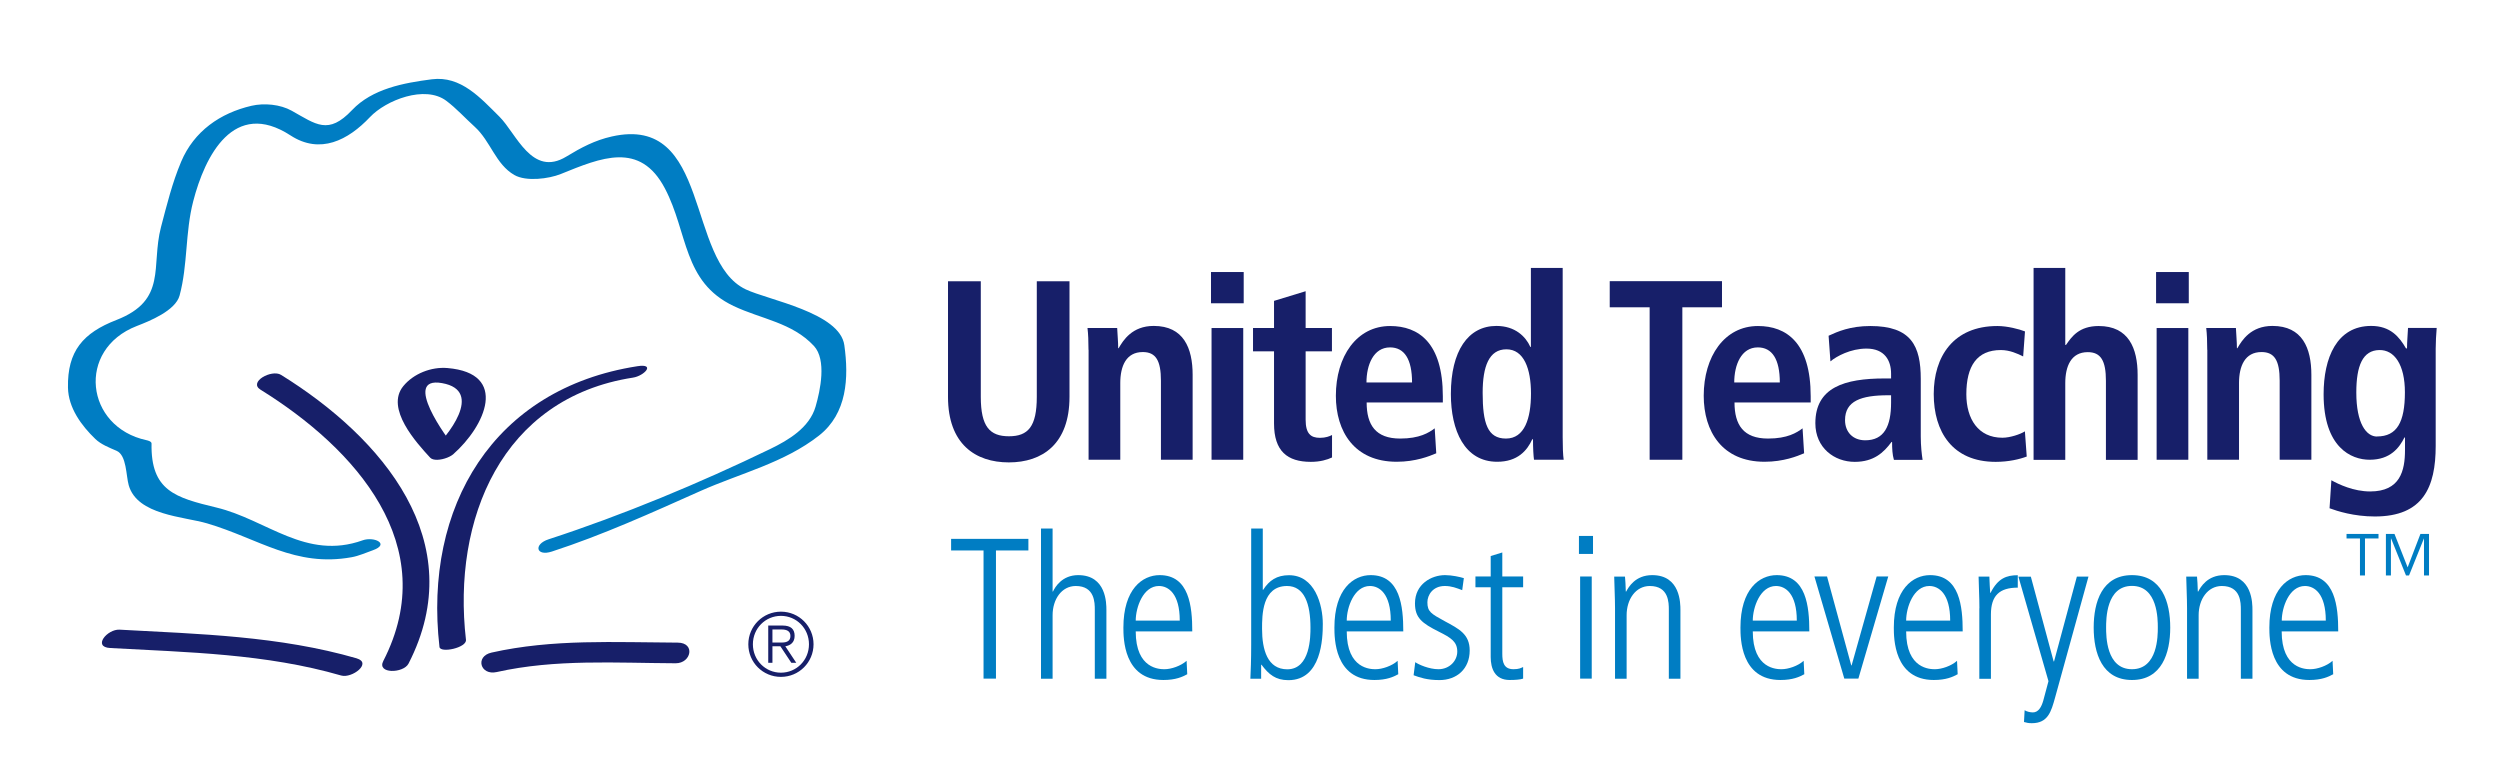
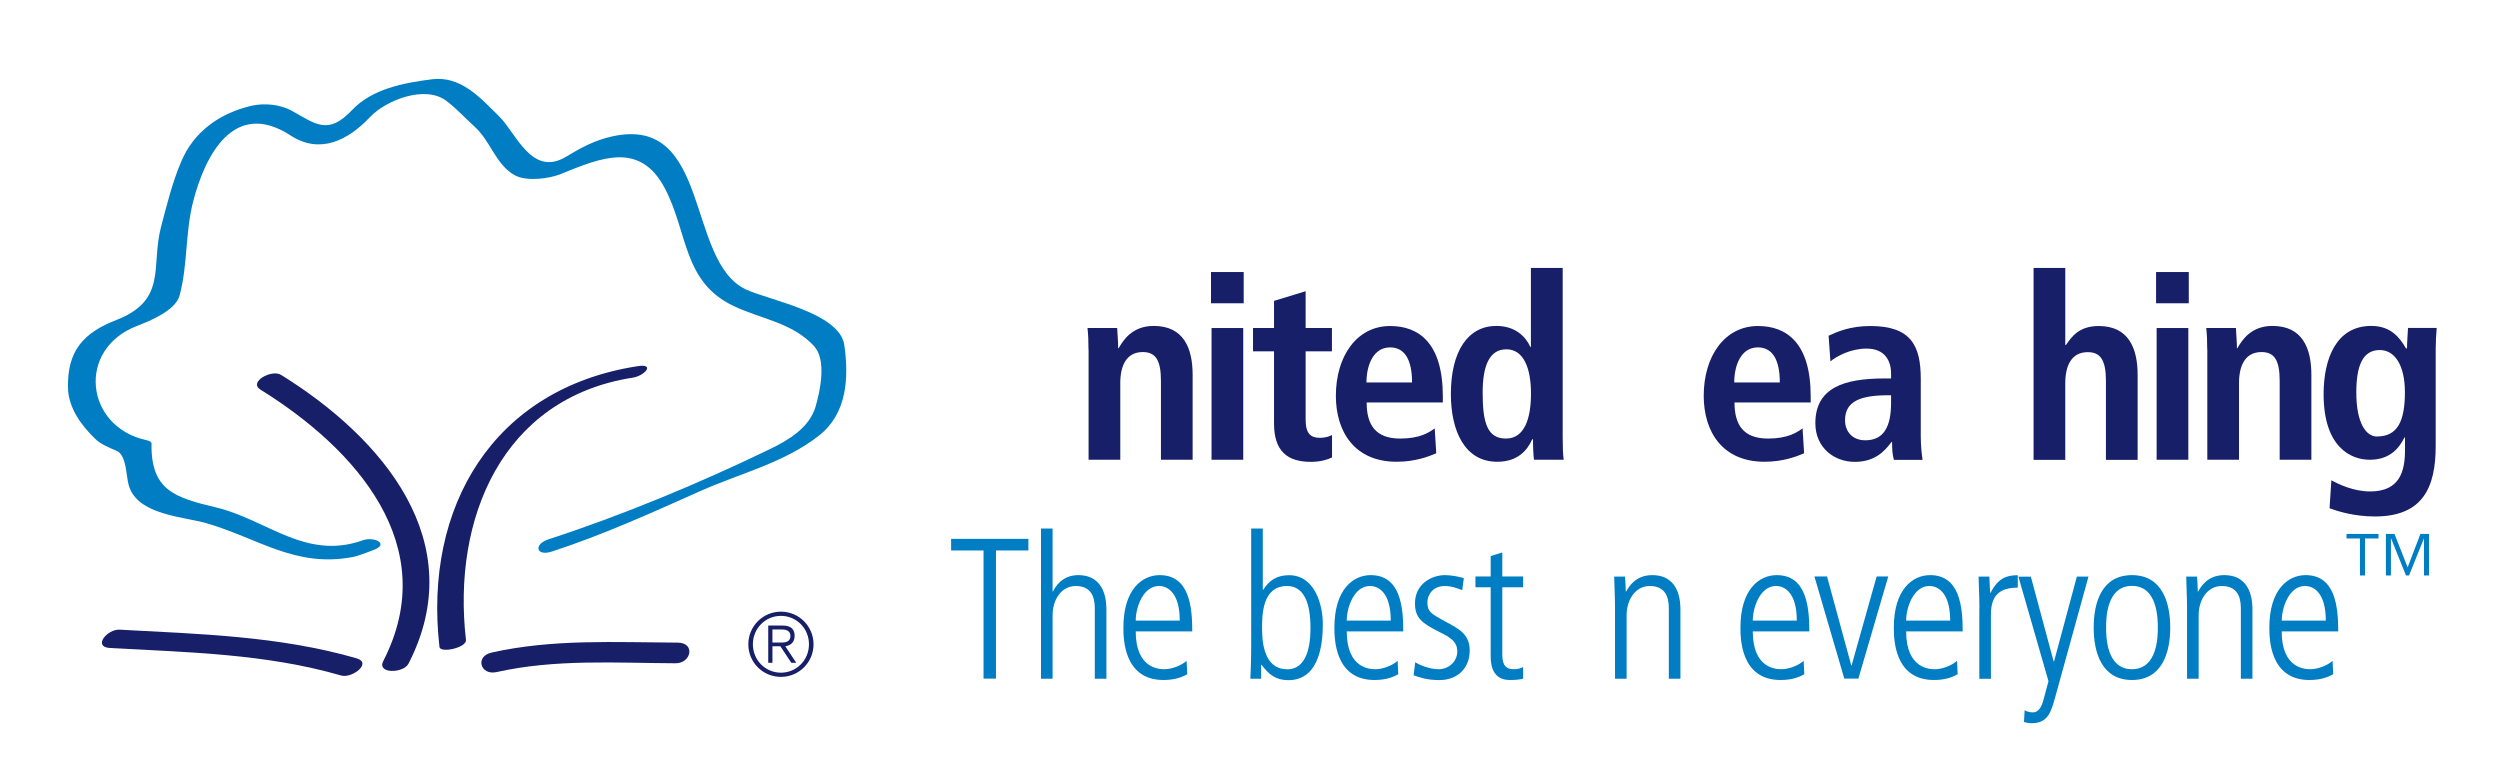
<svg xmlns="http://www.w3.org/2000/svg" id="Layer_1" data-name="Layer 1" viewBox="0 0 273.68 83.33">
  <defs>
    <style>
      .cls-1 {
        fill: #171f69;
      }

      .cls-2 {
        fill: #007dc3;
      }
    </style>
  </defs>
  <g>
    <path class="cls-2" d="M104.12,58.99h8.46v1.27h-3.55v14.03h-1.36v-14.03h-3.55v-1.27Z" />
    <path class="cls-2" d="M113.96,57.86h1.27v6.9h.04c.22-.48.99-1.8,2.76-1.8,3.09,0,3.09,3.09,3.09,3.84v7.5h-1.27v-7.54c0-.77,0-2.61-2.08-2.61-1.56,0-2.54,1.47-2.54,3.2v6.95h-1.27v-16.44Z" />
    <path class="cls-2" d="M124.33,69.12c0,4.14,2.65,4.14,3.16,4.14.72,0,1.77-.35,2.41-.92l.07,1.47c-.53.29-1.27.63-2.61.63-4.38,0-4.38-4.62-4.38-5.74,0-4.21,2.08-5.74,3.97-5.74,3.24,0,3.57,3.44,3.57,6.16h-6.18ZM129.15,67.94c0-2.96-1.25-3.79-2.28-3.79-1.73,0-2.54,2.34-2.54,3.79h4.82Z" />
    <path class="cls-2" d="M136.97,57.86h1.27v6.71h.04c.66-1.03,1.49-1.6,2.83-1.6,2.81,0,3.7,3.2,3.7,5.33,0,1.56-.13,6.16-3.77,6.16-1.4,0-2.15-.63-2.94-1.69h-.04v1.53h-1.18c.04-.96.09-1.95.09-3.7v-12.73ZM140.9,64.15c-2.74,0-2.74,3.2-2.74,4.69,0,2.28.59,4.43,2.76,4.43,2.54,0,2.54-3.64,2.54-4.56,0-2.59-.66-4.56-2.57-4.56Z" />
    <path class="cls-2" d="M147.43,69.12c0,4.14,2.65,4.14,3.16,4.14.72,0,1.78-.35,2.41-.92l.07,1.47c-.53.29-1.27.63-2.61.63-4.38,0-4.38-4.62-4.38-5.74,0-4.21,2.08-5.74,3.97-5.74,3.24,0,3.57,3.44,3.57,6.16h-6.18ZM152.25,67.94c0-2.96-1.25-3.79-2.28-3.79-1.73,0-2.54,2.34-2.54,3.79h4.82Z" />
    <path class="cls-2" d="M160.08,64.61c-.63-.24-1.18-.46-1.91-.46-1.32,0-1.91.99-1.91,1.78,0,1.03.39,1.25,1.91,2.08,1.53.83,2.72,1.4,2.72,3.2,0,2.02-1.42,3.24-3.31,3.24-1.38,0-2.17-.29-2.83-.53l.18-1.43c.37.26,1.51.77,2.54.77,1.21,0,2.06-.92,2.06-1.93,0-1.08-.68-1.51-2-2.17-1.88-.94-2.63-1.53-2.63-3.11,0-2.11,1.8-3.09,3.29-3.09.75,0,1.64.2,2.06.33l-.18,1.32Z" />
    <path class="cls-2" d="M164.46,60.48v2.63h2.28v1.18h-2.28v7.28c0,.9.15,1.69,1.23,1.69.59,0,.81-.13,1.05-.24v1.27c-.31.11-.88.15-1.47.15-1.64,0-2.08-1.27-2.08-2.52v-7.63h-1.67v-1.18h1.67v-2.24l1.27-.39Z" />
-     <path class="cls-2" d="M172.85,58.67h1.54v1.97h-1.54v-1.97ZM172.98,63.11h1.27v11.18h-1.27v-11.18Z" />
    <path class="cls-2" d="M176.8,66.58c0-1.16-.07-2.3-.09-3.46h1.18c.04.5.07.83.09,1.64h.04c.26-.48.99-1.8,2.85-1.8,3.09,0,3.09,3.09,3.09,3.84v7.5h-1.27v-7.54c0-.77,0-2.61-2.08-2.61-1.56,0-2.54,1.47-2.54,3.2v6.95h-1.27v-7.71Z" />
    <path class="cls-2" d="M191.88,69.12c0,4.14,2.65,4.14,3.16,4.14.72,0,1.78-.35,2.41-.92l.07,1.47c-.53.29-1.27.63-2.61.63-4.38,0-4.38-4.62-4.38-5.74,0-4.21,2.08-5.74,3.97-5.74,3.24,0,3.57,3.44,3.57,6.16h-6.18ZM196.7,67.94c0-2.96-1.25-3.79-2.28-3.79-1.73,0-2.54,2.34-2.54,3.79h4.82Z" />
    <path class="cls-2" d="M198.65,63.11h1.36l2.65,9.73h.04l2.74-9.73h1.27l-3.27,11.18h-1.54l-3.27-11.18Z" />
    <path class="cls-2" d="M208.67,69.12c0,4.14,2.65,4.14,3.16,4.14.72,0,1.78-.35,2.41-.92l.07,1.47c-.53.29-1.27.63-2.61.63-4.38,0-4.38-4.62-4.38-5.74,0-4.21,2.08-5.74,3.97-5.74,3.24,0,3.57,3.44,3.57,6.16h-6.18ZM213.49,67.94c0-2.96-1.25-3.79-2.28-3.79-1.73,0-2.54,2.34-2.54,3.79h4.82Z" />
    <path class="cls-2" d="M216.69,66.58c0-1.16-.07-2.3-.09-3.46h1.18c.02.66.06,1.32.09,1.78h.04c.81-1.6,1.75-1.93,2.98-1.93v1.36c-2.02,0-2.94.88-2.94,2.94v7.04h-1.27v-7.71Z" />
    <path class="cls-2" d="M224.82,72.41h.04l2.5-9.29h1.27l-3.66,13.26c-.42,1.51-.77,2.79-2.54,2.79-.35,0-.55-.04-.86-.13l.07-1.29c.22.15.62.24.9.24.61,0,.94-.59,1.14-1.29l.57-2.13-3.29-11.44h1.36l2.5,9.29Z" />
    <path class="cls-2" d="M229.2,68.7c0-2.81.92-5.74,4.19-5.74s4.19,2.94,4.19,5.74-.92,5.74-4.19,5.74-4.19-2.94-4.19-5.74ZM236.22,68.7c0-.9,0-4.56-2.83-4.56s-2.83,3.66-2.83,4.56,0,4.56,2.83,4.56,2.83-3.66,2.83-4.56Z" />
    <path class="cls-2" d="M239.42,66.58c0-1.16-.07-2.3-.09-3.46h1.18c.04.5.07.83.09,1.64h.04c.26-.48.99-1.8,2.85-1.8,3.09,0,3.09,3.09,3.09,3.84v7.5h-1.27v-7.54c0-.77,0-2.61-2.08-2.61-1.56,0-2.54,1.47-2.54,3.2v6.95h-1.27v-7.71Z" />
    <path class="cls-2" d="M249.78,69.12c0,4.14,2.65,4.14,3.16,4.14.72,0,1.78-.35,2.41-.92l.07,1.47c-.53.29-1.27.63-2.61.63-4.38,0-4.38-4.62-4.38-5.74,0-4.21,2.08-5.74,3.97-5.74,3.24,0,3.57,3.44,3.57,6.16h-6.18ZM254.61,67.94c0-2.96-1.25-3.79-2.28-3.79-1.73,0-2.54,2.34-2.54,3.79h4.82Z" />
    <path class="cls-2" d="M258.36,58.95h-1.48v-.5h3.5v.5h-1.48v4.05h-.55v-4.05ZM265.37,58.95h-.02l-1.63,4.05h-.33l-1.63-4.05h-.02v4.05h-.55v-4.55h.94l1.44,3.66,1.4-3.66h.94v4.55h-.55v-4.05Z" />
  </g>
  <path class="cls-1" d="M85.49,66.96c1.98,0,3.57,1.6,3.57,3.57s-1.59,3.57-3.57,3.57-3.57-1.59-3.57-3.57,1.6-3.57,3.57-3.57ZM85.49,73.64c1.7,0,3.07-1.37,3.07-3.11s-1.37-3.11-3.07-3.11-3.07,1.37-3.07,3.11,1.37,3.11,3.07,3.11ZM84.09,68.48h1.58c.92,0,1.32.4,1.32,1.13s-.47,1.05-1.02,1.14l1.2,1.81h-.54l-1.2-1.81h-.87v1.81h-.46v-4.09ZM84.56,70.34h1.01c.54,0,.96-.15.96-.72s-.47-.71-.96-.71h-1.01v1.43Z" />
  <path class="cls-2" d="M39.7,59.15c-6.22,2.22-10.48-2.26-16.01-3.59-4.47-1.08-7.2-1.82-7.1-7.01,0-.23-.41-.33-.55-.36-6.71-1.44-7.7-9.93-1.07-12.5,1.4-.54,4.24-1.68,4.69-3.34.91-3.38.6-6.86,1.49-10.31,1.28-4.97,4.44-11.26,10.66-7.21,3.23,2.1,6.29.53,8.69-2.01,1.76-1.86,6.02-3.53,8.35-1.79,1.11.83,2.09,1.92,3.12,2.85,1.75,1.59,2.28,4.1,4.34,5.28,1.29.74,3.77.42,5.08-.11,4.4-1.78,8.67-3.62,11.4,1.58,2.55,4.86,1.95,10.23,7.52,12.87,3.03,1.44,6.4,1.8,8.79,4.37,1.41,1.52.7,4.87.18,6.65-.67,2.3-2.96,3.66-4.96,4.63-7.68,3.72-16.16,7.25-24.27,9.89-1.68.55-1.36,1.9.36,1.34,5.59-1.82,10.89-4.23,16.25-6.62,4.37-1.95,9.18-3.08,13-6.08,3.08-2.42,3.27-6.32,2.77-9.89-.49-3.57-8.3-4.93-10.79-6.11-6.58-3.12-3.78-19.19-14.66-16.74-1.87.42-3.35,1.21-4.98,2.2-3.78,2.3-5.48-2.54-7.33-4.37-2.07-2.05-4.22-4.5-7.4-4.09-3.09.4-6.51,1.03-8.73,3.37-2.61,2.76-3.94,1.56-6.61.07-1.26-.7-3.01-.86-4.4-.54-3.43.8-6.29,2.78-7.7,6.12-.98,2.32-1.57,4.74-2.21,7.17-1.12,4.29.73,7.98-4.88,10.16-3.64,1.41-5.38,3.4-5.3,7.41.04,2.21,1.48,4.16,2.99,5.61.63.61,1.55.96,2.33,1.3,1.11.48,1.03,2.72,1.33,3.77.94,3.29,6.03,3.42,8.6,4.18,5.64,1.67,9.62,4.82,15.8,3.7.79-.14,1.58-.5,2.32-.76,1.92-.68.15-1.54-1.12-1.09h0Z" />
  <path class="cls-1" d="M28.52,42.66c10.4,6.45,19.93,17.07,13.44,29.7-.74,1.43,2.2,1.37,2.76.29,6.86-13.34-2.86-24.73-13.95-31.61-1.03-.64-3.61.78-2.25,1.62h0Z" />
  <path class="cls-1" d="M69.78,40.09c-15.78,2.45-23.43,15.38-21.67,30.73.08.71,3,.1,2.9-.78-1.52-13.17,3.89-26.47,18.28-28.7,1.24-.19,2.52-1.57.49-1.25h0Z" />
-   <path class="cls-1" d="M49.79,48.98c-.84-.92-5.86-7.83-1.4-7.04,4.69.83.52,5.95-1.11,7.39-1.24,1.09,1.64,1,2.31.42,3.54-3.11,6.14-8.89-.61-9.46-1.77-.15-3.71.61-4.83,1.98-2,2.45,1.46,6.22,2.94,7.83.65.71,3.41-.33,2.7-1.11h0Z" />
  <path class="cls-1" d="M74.19,70.35c-6.83-.03-13.67-.42-20.38,1.09-1.83.41-1.24,2.54.57,2.13,6.43-1.44,13.05-.99,19.59-.96,1.71,0,2.18-2.25.22-2.26h0Z" />
  <path class="cls-1" d="M39.05,72.07c-8.48-2.45-17.2-2.66-25.96-3.14-1.35-.07-2.99,1.9-1.03,2.01,8.52.47,17.04.62,25.29,3.01,1.18.34,3.43-1.37,1.69-1.88h0Z" />
  <g>
-     <path class="cls-1" d="M107.37,30.79v12.66c0,3.25.98,4.31,3.08,4.31s3.05-1.06,3.05-4.31v-12.66h3.58v12.66c0,5.15-2.97,7.17-6.64,7.17s-6.66-2.02-6.66-7.17v-12.66h3.58Z" />
    <path class="cls-1" d="M119.16,38.29c0-.9-.03-1.74-.11-2.38h3.25c.03.73.11,1.48.11,2.21h.08-.03c.5-.87,1.48-2.44,3.84-2.44,3.28,0,4.26,2.44,4.26,5.35v9.3h-3.47v-8.65c0-2.21-.56-3.14-1.99-3.14-1.82,0-2.46,1.54-2.46,3.39v8.4h-3.47v-12.04Z" />
    <path class="cls-1" d="M132.57,29.78h3.58v3.42h-3.58v-3.42ZM132.63,35.91h3.47v14.42h-3.47v-14.42Z" />
    <path class="cls-1" d="M139.46,32.94l3.47-1.06v4.03h2.88v2.55h-2.88v7.48c0,1.54.56,1.99,1.57,1.99.62,0,1.06-.17,1.32-.31v2.46c-.53.25-1.29.48-2.32.48-2.58,0-4.03-1.18-4.03-4.2v-7.9h-2.3v-2.55h2.3v-2.97Z" />
    <path class="cls-1" d="M157.21,49.63c-.73.31-2.24.92-4.31.92-4.65,0-6.66-3.33-6.66-7.22,0-4.31,2.27-7.64,5.94-7.64,3.11,0,5.77,1.82,5.77,7.7v.67h-8.34c0,2.46.98,3.95,3.67,3.95,2.13,0,3.14-.64,3.78-1.12l.17,2.74ZM154.58,41.87c0-2.55-.84-3.84-2.41-3.84-1.82,0-2.58,1.93-2.58,3.84h4.98Z" />
    <path class="cls-1" d="M171.07,29.33v18.54c0,1.04.03,1.93.11,2.46h-3.25c-.06-.42-.11-1.26-.11-2.24h-.08c-.56,1.23-1.6,2.46-3.84,2.46-3.58,0-5.07-3.42-5.07-7.42,0-4.7,1.88-7.45,4.98-7.45,2.07,0,3.22,1.18,3.72,2.3h.06v-8.65h3.47ZM164.86,48.01c2.04,0,2.74-2.21,2.74-4.93s-.78-4.84-2.69-4.84-2.6,1.88-2.6,4.76c0,3.33.53,5.01,2.55,5.01Z" />
-     <path class="cls-1" d="M180.59,33.64h-4.37v-2.86h12.29v2.86h-4.34v16.69h-3.58v-16.69Z" />
    <path class="cls-1" d="M197.48,49.63c-.73.31-2.24.92-4.31.92-4.65,0-6.66-3.33-6.66-7.22,0-4.31,2.27-7.64,5.94-7.64,3.11,0,5.77,1.82,5.77,7.7v.67h-8.34c0,2.46.98,3.95,3.67,3.95,2.13,0,3.14-.64,3.78-1.12l.17,2.74ZM194.84,41.87c0-2.55-.84-3.84-2.41-3.84-1.82,0-2.58,1.93-2.58,3.84h4.98Z" />
    <path class="cls-1" d="M200.19,36.75c.98-.45,2.35-1.06,4.56-1.06,4.48,0,5.52,2.18,5.52,5.8v6.3c0,1.04.11,1.99.2,2.55h-3.14c-.17-.56-.2-1.26-.2-1.96h-.06c-.87,1.18-1.96,2.18-4.03,2.18-2.24,0-4.31-1.54-4.31-4.23,0-3.92,3.19-4.9,7.59-4.9h.7v-.53c0-1.43-.7-2.74-2.69-2.74-1.74,0-3.28.84-3.95,1.4l-.2-2.8ZM207.02,43.27h-.31c-2.97,0-4.73.62-4.73,2.72,0,1.32.87,2.21,2.21,2.21,2.07,0,2.83-1.54,2.83-4.12v-.81Z" />
-     <path class="cls-1" d="M221.89,49.97c-.81.31-2.02.59-3.42.59-4.76,0-6.78-3.33-6.78-7.42s2.13-7.45,6.97-7.45c1.09,0,2.38.34,3.02.59l-.2,2.74c-.62-.31-1.48-.7-2.44-.7-2.63,0-3.78,1.76-3.78,4.84,0,2.69,1.29,4.76,3.95,4.76.84,0,1.99-.39,2.46-.7l.2,2.74Z" />
    <path class="cls-1" d="M222.62,29.33h3.47v8.43h.08c.62-.9,1.43-2.07,3.58-2.07,3.28,0,4.26,2.44,4.26,5.35v9.3h-3.47v-8.65c0-2.21-.56-3.14-1.99-3.14-1.82,0-2.46,1.54-2.46,3.39v8.4h-3.47v-21Z" />
    <path class="cls-1" d="M236.03,29.78h3.58v3.42h-3.58v-3.42ZM236.09,35.91h3.47v14.42h-3.47v-14.42Z" />
    <path class="cls-1" d="M241.63,38.29c0-.9-.03-1.74-.11-2.38h3.25c.03.73.11,1.48.11,2.21h.08-.03c.5-.87,1.48-2.44,3.84-2.44,3.28,0,4.26,2.44,4.26,5.35v9.3h-3.47v-8.65c0-2.21-.56-3.14-1.99-3.14-1.82,0-2.46,1.54-2.46,3.39v8.4h-3.47v-12.04Z" />
    <path class="cls-1" d="M255.21,52.57c.81.45,2.44,1.23,4.26,1.23,3.28,0,3.81-2.27,3.81-4.54v-1.37h-.06c-.56,1.12-1.54,2.44-3.81,2.44-2.02,0-5.04-1.34-5.04-7.17,0-3.98,1.43-7.48,5.21-7.48,2.1,0,3.08,1.2,3.81,2.46h.11c0-.76.08-1.48.11-2.24h3.14c-.06.76-.11,1.51-.11,2.27v10.64c0,4.51-1.37,7.73-6.66,7.73-2.3,0-4.12-.59-4.96-.9l.2-3.08ZM260.22,47.78c2.18,0,3.05-1.57,3.05-4.84,0-3.02-1.15-4.65-2.8-4.62-1.82.03-2.52,1.71-2.52,4.65,0,3.39,1.09,4.82,2.27,4.82Z" />
  </g>
</svg>